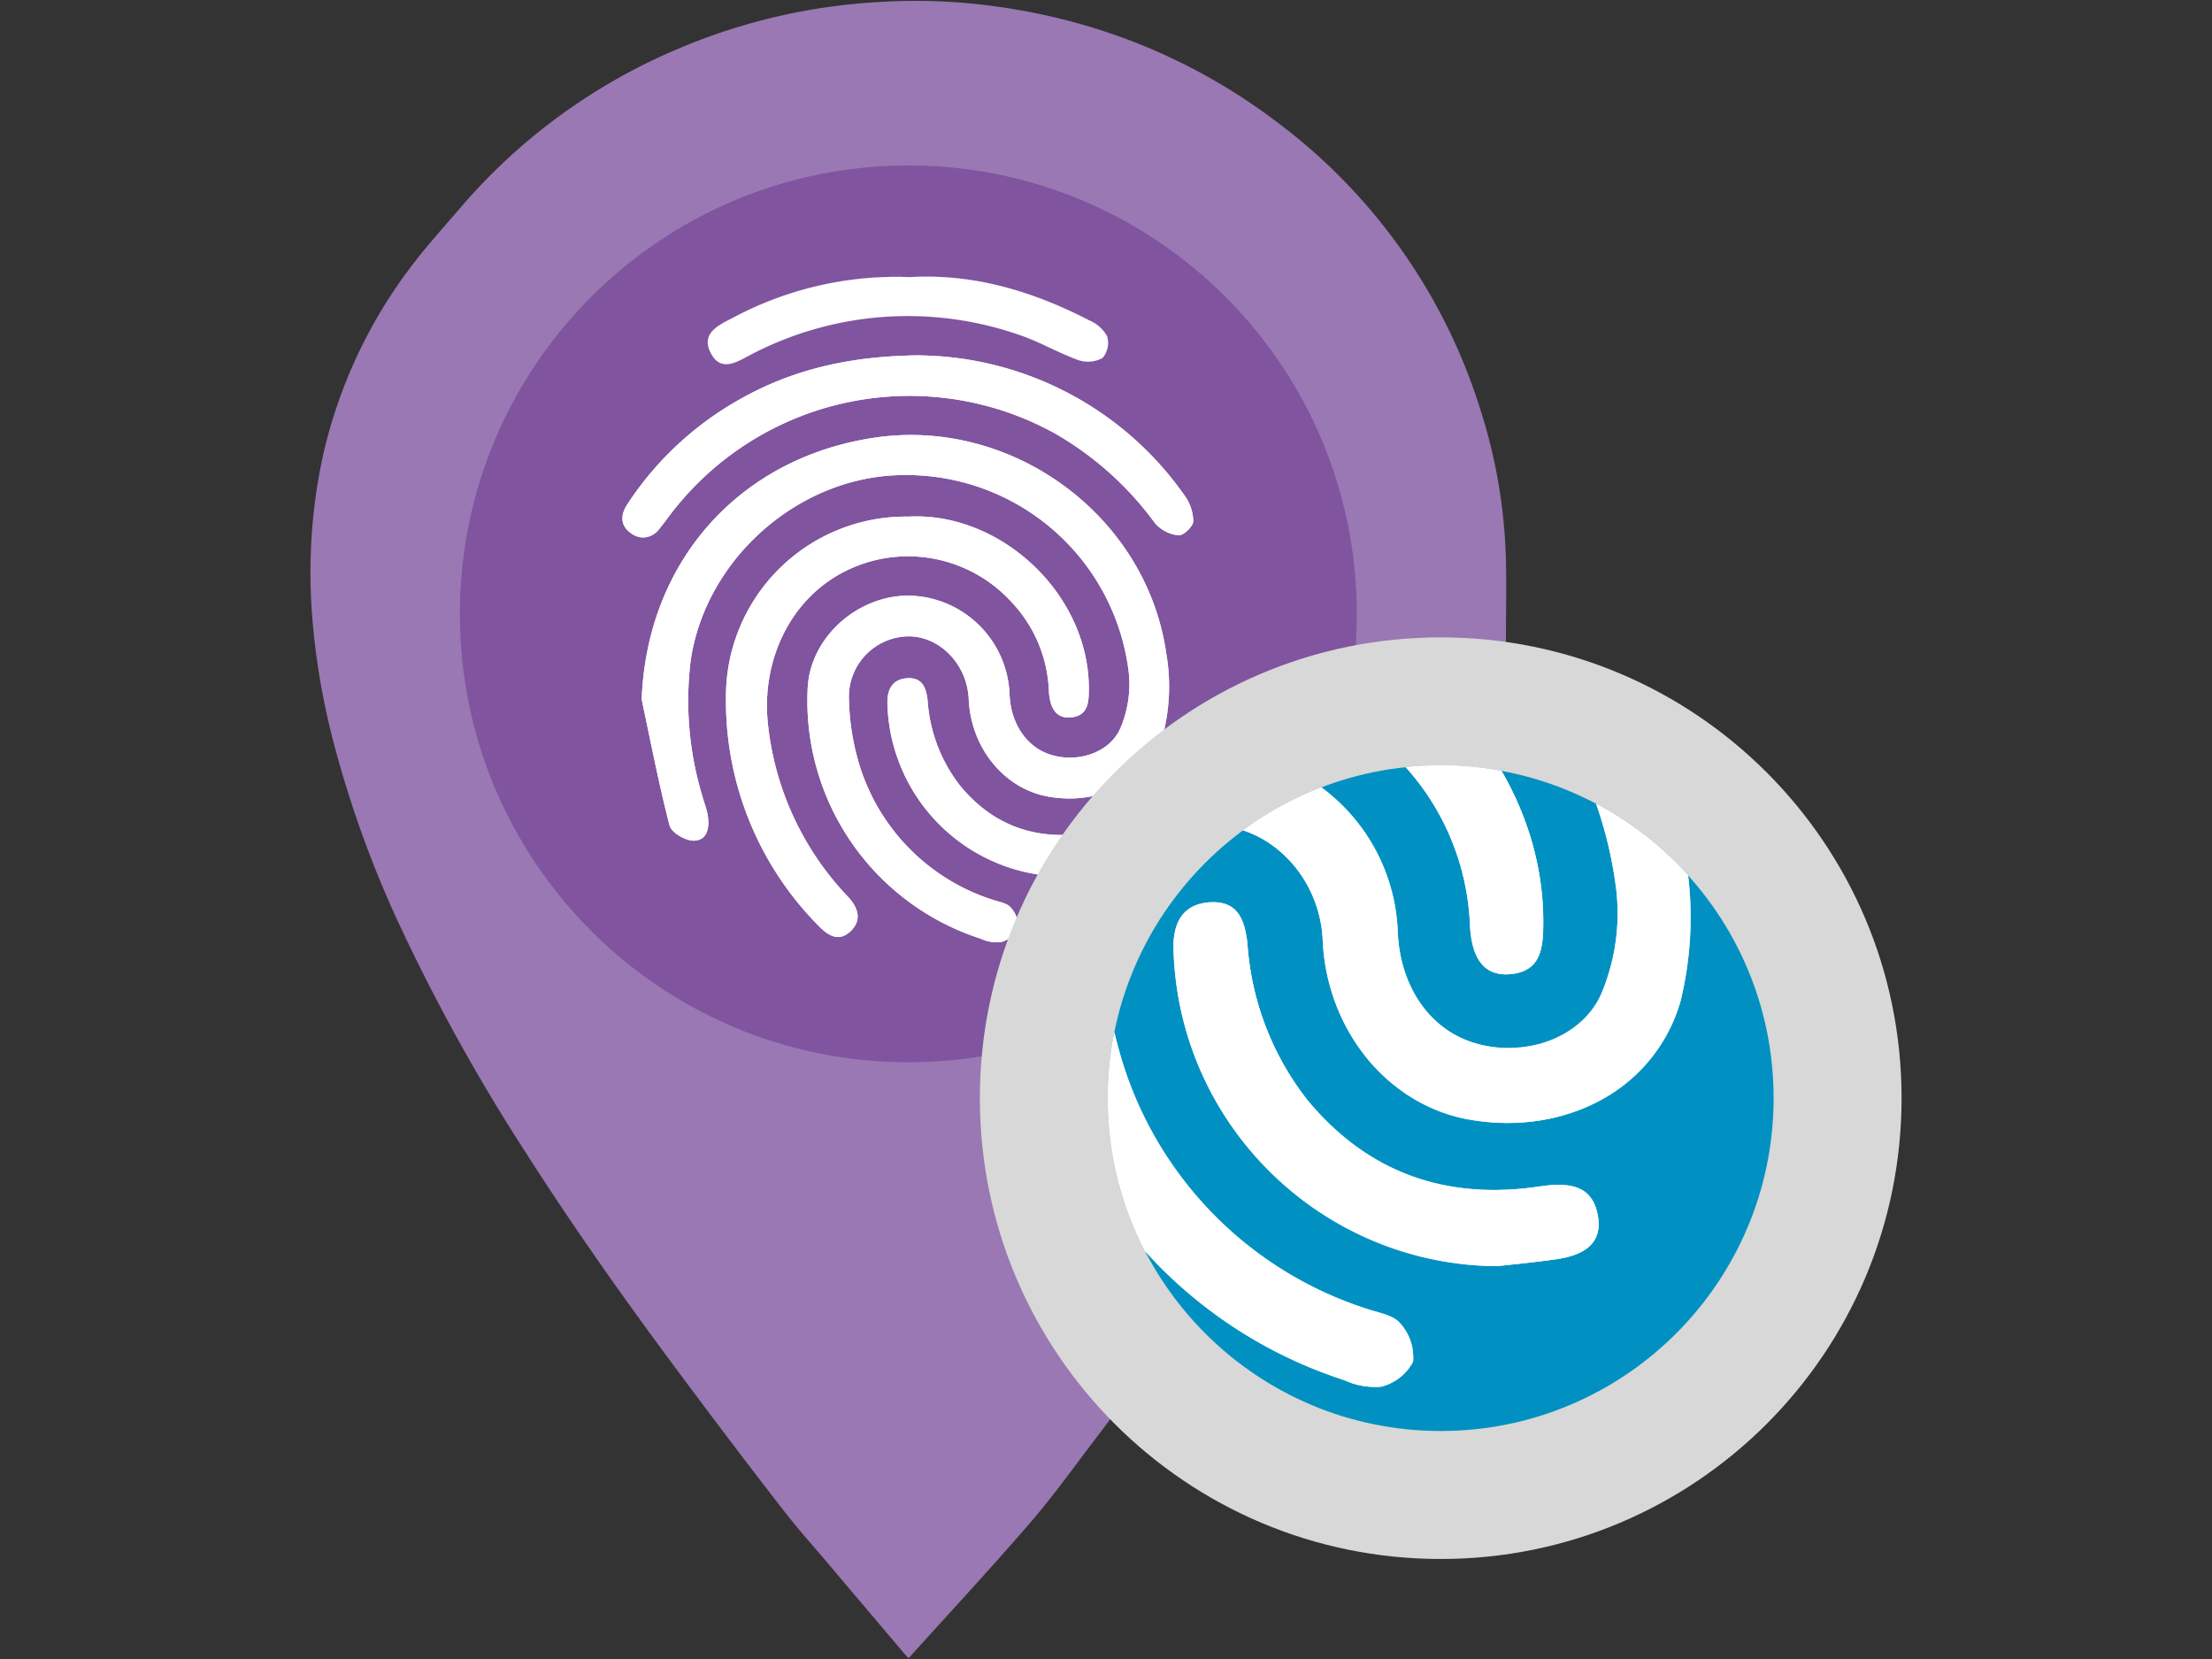
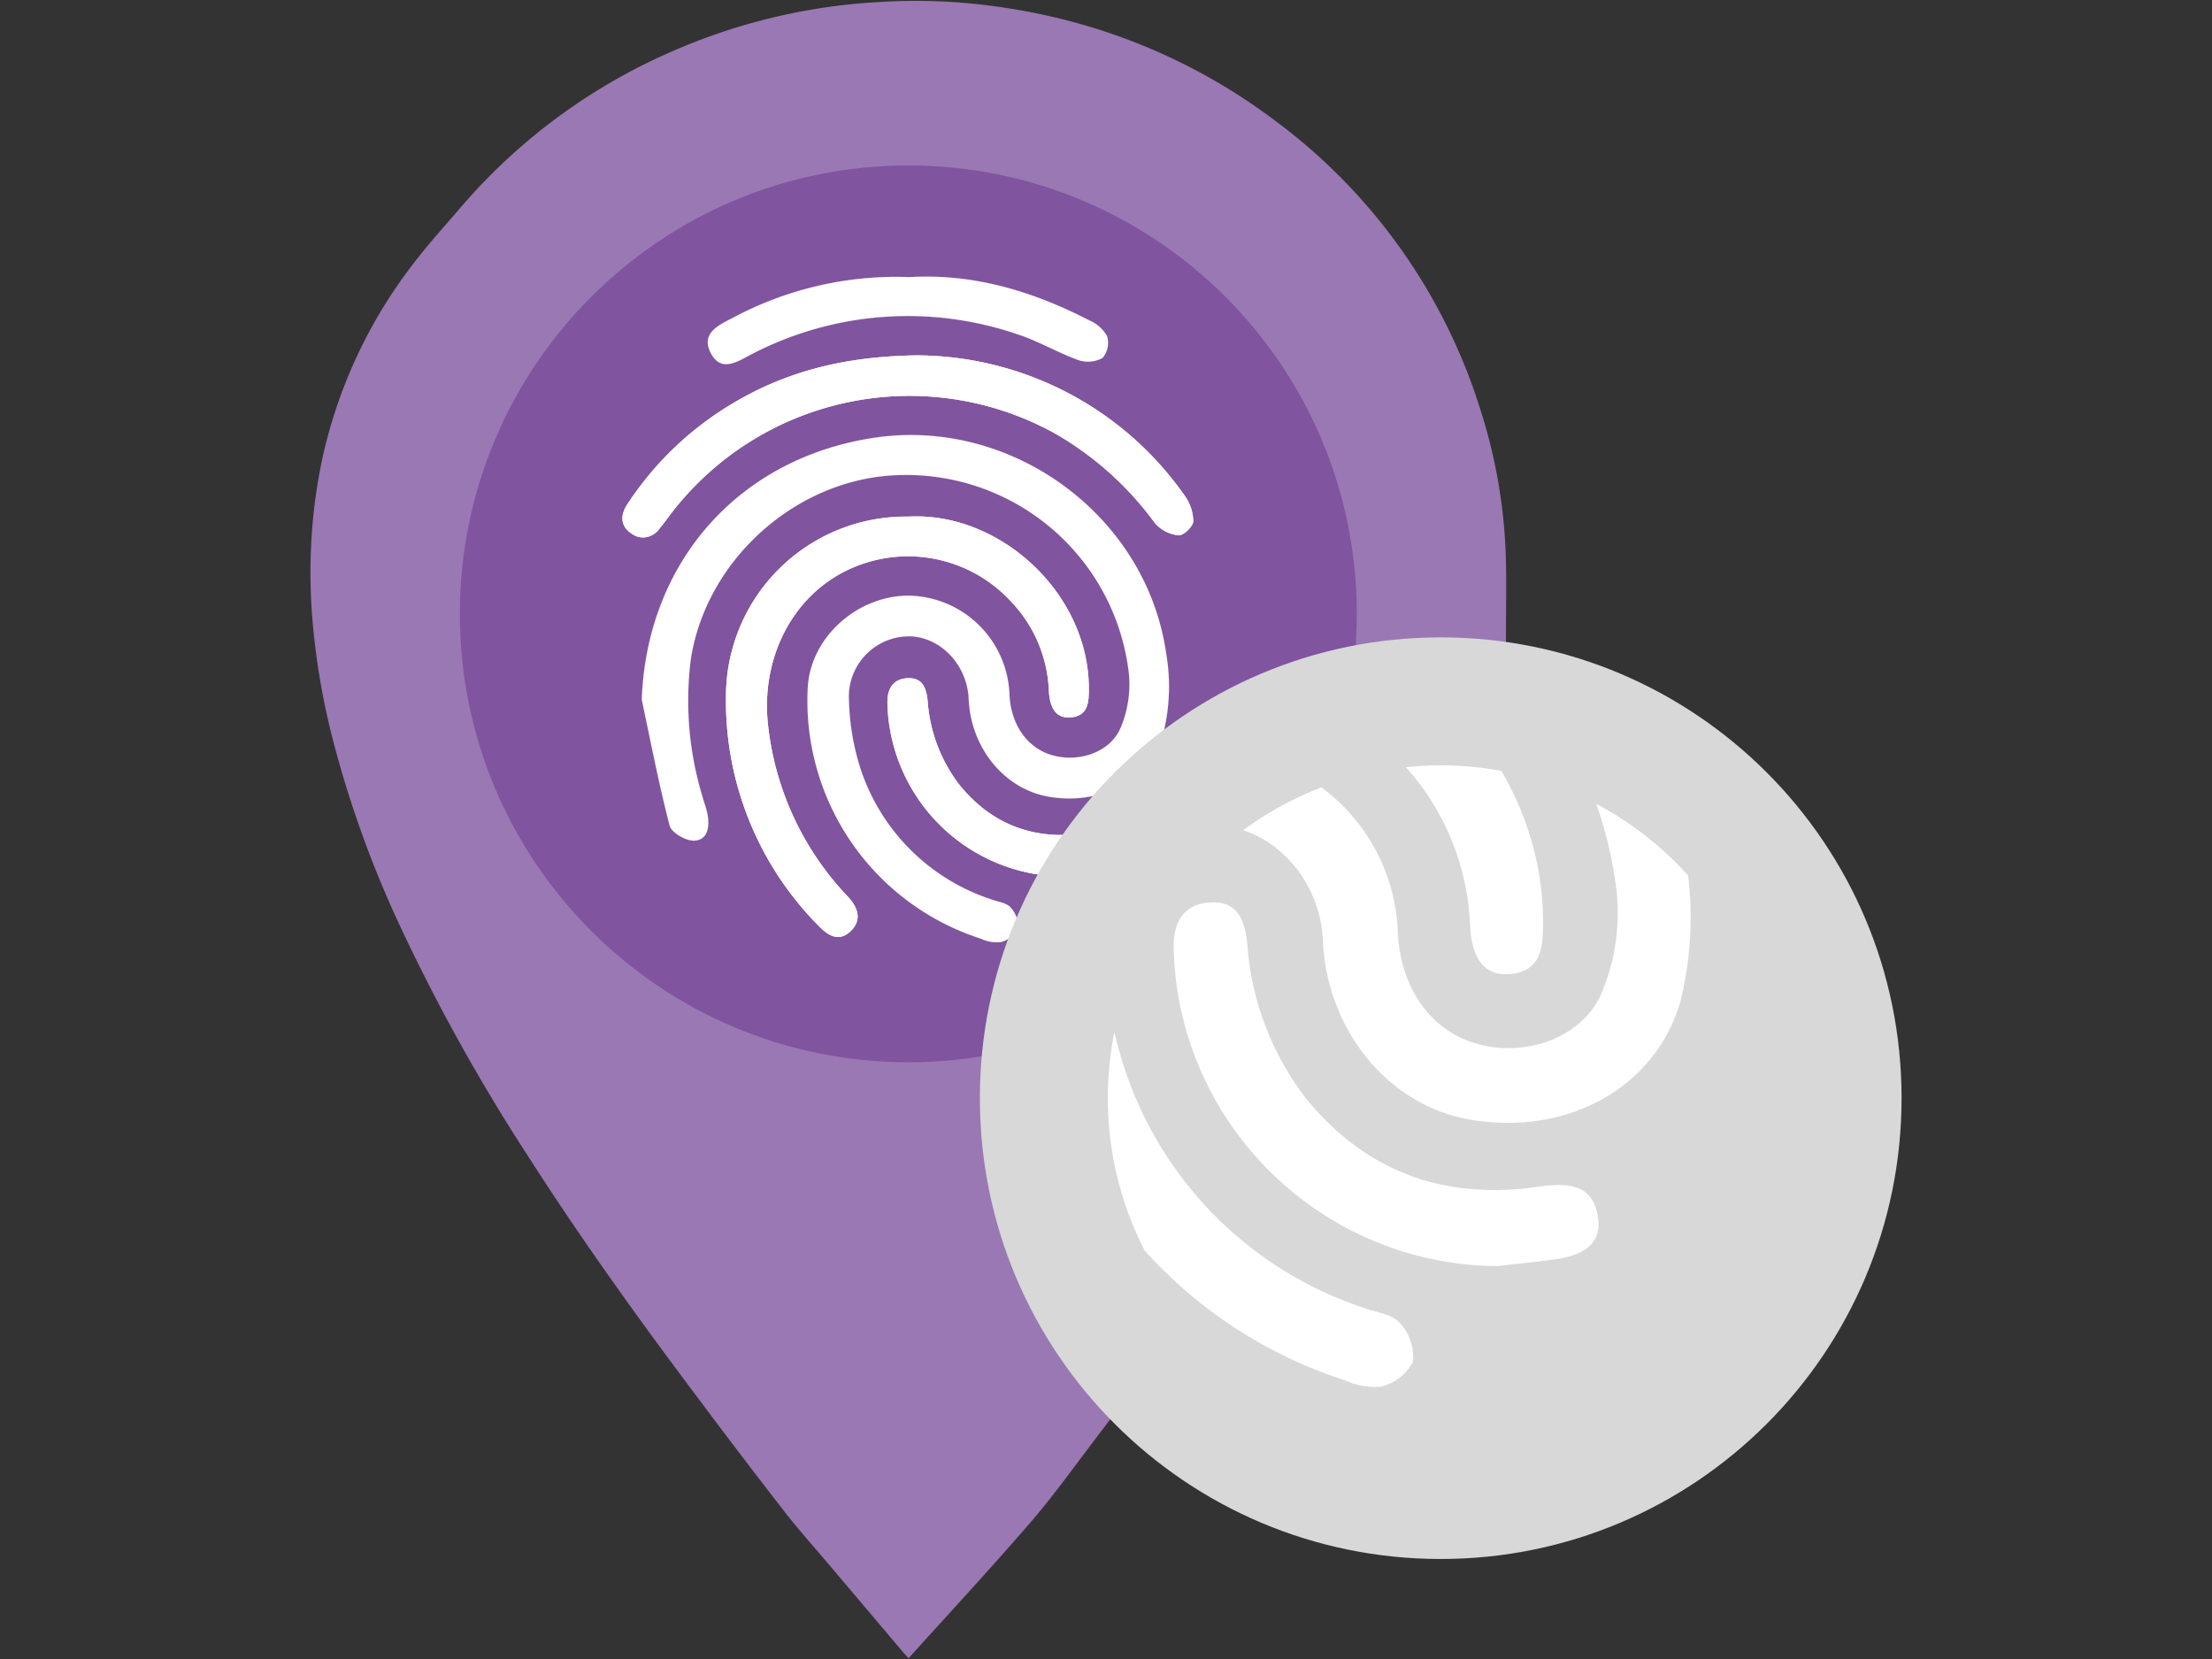
<svg xmlns="http://www.w3.org/2000/svg" width="80" height="60">
  <rect width="100%" height="100%" fill="#333333" stroke="none" />
  <defs>
    <clipPath id="a">
-       <path d="M40 27h23v24H40zm0 0" />
-     </clipPath>
+       </clipPath>
    <clipPath id="b">
      <path d="M64.145 39.715c0 6.648-5.391 12.039-12.04 12.039-6.648 0-12.039-5.39-12.039-12.04 0-6.648 5.391-12.034 12.04-12.034 6.648 0 12.039 5.386 12.039 12.035zm0 0" />
    </clipPath>
    <clipPath id="c">
      <path d="M40 27h22v24H40zm0 0" />
    </clipPath>
    <clipPath id="d">
      <path d="M64.145 39.715c0 6.648-5.391 12.039-12.04 12.039-6.648 0-12.039-5.39-12.039-12.04 0-6.648 5.391-12.034 12.04-12.034 6.648 0 12.039 5.386 12.039 12.035zm0 0" />
    </clipPath>
    <clipPath id="e">
      <path d="M40 27h16v23H40zm0 0" />
    </clipPath>
    <clipPath id="f">
      <path d="M64.145 39.715c0 6.648-5.391 12.039-12.04 12.039-6.648 0-12.039-5.39-12.039-12.04 0-6.648 5.391-12.034 12.04-12.034 6.648 0 12.039 5.386 12.039 12.035zm0 0" />
    </clipPath>
    <clipPath id="g">
      <path d="M42 32h16v14H42zm0 0" />
    </clipPath>
    <clipPath id="h">
      <path d="M64.145 39.715c0 6.648-5.391 12.039-12.04 12.039-6.648 0-12.039-5.39-12.039-12.04 0-6.648 5.391-12.034 12.04-12.034 6.648 0 12.039 5.386 12.039 12.035zm0 0" />
    </clipPath>
  </defs>
  <path d="M32.672 59.766l-2.692-3.18c-.554-.656-1.128-1.293-1.652-1.973a260.772 260.772 0 0 1-3.105-4.078c-2.157-2.867-4.25-5.785-6.184-8.812a68.525 68.525 0 0 1-4.539-8.164 38.993 38.993 0 0 1-2.5-6.957 25.96 25.96 0 0 1-.727-4.543 20.5 20.5 0 0 1 .024-3.02c.07-.871.203-1.734.39-2.586a17.754 17.754 0 0 1 3.31-6.98c.526-.684 1.112-1.325 1.671-1.98a21.176 21.176 0 0 1 7.828-5.716A21.596 21.596 0 0 1 31.848.07 21.082 21.082 0 0 1 36 .23c.95.13 1.89.317 2.816.567a21.345 21.345 0 0 1 7.325 3.586 20.652 20.652 0 0 1 7.406 10.453 19.33 19.33 0 0 1 .918 5.453c.02.902 0 1.813 0 2.711a20.548 20.548 0 0 1-.278 3.207 26.466 26.466 0 0 1-1.18 4.54 41.343 41.343 0 0 1-3.355 7.081 81.156 81.156 0 0 1-4.824 7.274c-1.789 2.425-3.613 4.824-5.433 7.23-.711.941-1.403 1.898-2.176 2.785-1.414 1.637-2.887 3.223-4.356 4.852a4.703 4.703 0 0 1-.191-.203zm0 0" fill="#9a78b3" />
  <path d="M49.07 22.203c0 8.957-7.261 16.215-16.218 16.215s-16.22-7.258-16.22-16.215 7.263-16.219 16.22-16.219c8.957 0 16.218 7.262 16.218 16.22zm0 0" fill="#80549f" />
  <path d="M54.086 45.855a5.807 5.807 0 0 1-5.77-5.617c-.023-.445.121-.84.637-.867.484-.035.625.277.672.73a5.096 5.096 0 0 0 1.066 2.786 4.223 4.223 0 0 0 4.141 1.554c.52-.074.95-.043 1.05.52.102.559-.331.723-.792.781-.332.043-.668.07-1.004.113zm0 0" fill="#fff" stroke-width=".367" stroke="#fff" stroke-miterlimit="10" />
  <path d="M23.21 25.3c.325 1.524.618 3.055 1.009 4.56.066.253.586.554.886.542.485-.015.56-.488.489-.914-.04-.242-.137-.476-.2-.715a11.904 11.904 0 0 1-.41-4.933c.563-3.652 3.91-6.61 7.625-6.66a8.1 8.1 0 0 1 8.215 7.14 4.05 4.05 0 0 1-.3 2.016c-.383.875-1.493 1.242-2.434.988-.918-.242-1.531-1.097-1.582-2.199a3.708 3.708 0 0 0-3.68-3.582c-1.863.02-3.516 1.535-3.613 3.32a9.037 9.037 0 0 0 6.25 9.082c.222.106.469.149.719.13a.984.984 0 0 0 .629-.493 1.014 1.014 0 0 0-.262-.762c-.145-.164-.442-.199-.676-.285a7.407 7.407 0 0 1-4.773-4.793 8.812 8.812 0 0 1-.399-2.402 2.186 2.186 0 0 1 2.04-2.324c.027 0 .05 0 .077-.004 1.157-.02 2.16 1.004 2.215 2.27.078 1.773 1.29 3.25 2.89 3.53 1.872.325 3.653-.582 4.16-2.343a7.032 7.032 0 0 0 .087-2.856c-.719-4.968-5.578-8.523-10.55-7.781-4.927.738-8.231 4.523-8.411 9.469zm9.626-6.616a6.507 6.507 0 0 0-6.578 6.43v.073a11.551 11.551 0 0 0 3.34 8.286c.34.355.734.609 1.16.207.426-.403.273-.856-.09-1.242a10.677 10.677 0 0 1-2.895-6.235c-.253-2.273.782-4.535 2.797-5.547a5.066 5.066 0 0 1 6.012 1.114 4.938 4.938 0 0 1 1.355 3.226c.028.477.18 1.016.817.945.601-.066.629-.546.625-1.074-.024-3.433-3.238-6.37-6.543-6.18zm.394-5.832c-2.59.027-4.687.546-6.62 1.675a11.676 11.676 0 0 0-3.919 3.711c-.253.387-.261.77.133 1.047.387.274.754.16 1.047-.195.16-.192.3-.395.453-.59a10.868 10.868 0 0 1 13.813-2.836c1.43.816 2.672 1.93 3.64 3.258.22.25.52.402.848.437.172.016.523-.32.531-.504a1.649 1.649 0 0 0-.316-.937 11.886 11.886 0 0 0-9.61-5.063zm-.328-2.829a12.521 12.521 0 0 0-6.406 1.477c-.523.266-1.152.559-.793 1.262.379.734.973.308 1.477.05a12.247 12.247 0 0 1 9.62-.722c.75.242 1.446.66 2.192.93.293.101.61.074.883-.075a.84.84 0 0 0 .164-.785 1.32 1.32 0 0 0-.64-.57c-2.04-1.055-4.188-1.703-6.497-1.567zm5.57 21.676c.368-.043.739-.078 1.106-.129.508-.066.984-.254.875-.863-.11-.621-.586-.66-1.156-.574-1.824.273-3.375-.258-4.574-1.715a5.618 5.618 0 0 1-1.176-3.082c-.055-.492-.207-.84-.746-.805-.57.04-.727.469-.703.957a6.421 6.421 0 0 0 6.375 6.211zm0 0" fill="#fff" stroke-width=".003" stroke="#fff" stroke-miterlimit="10" />
-   <path d="M23.21 25.3c.18-4.945 3.485-8.73 8.411-9.468 4.973-.742 9.832 2.805 10.555 7.781.168.95.136 1.922-.09 2.856-.508 1.761-2.29 2.668-4.156 2.34-1.606-.278-2.813-1.758-2.89-3.528-.06-1.265-1.06-2.293-2.216-2.27a2.189 2.189 0 0 0-2.12 2.325c.019.816.155 1.625.401 2.406a7.418 7.418 0 0 0 4.77 4.793c.234.082.531.117.676.285.191.203.285.48.261.762a.974.974 0 0 1-.628.492 1.421 1.421 0 0 1-.72-.129 9.045 9.045 0 0 1-6.25-9.082c.099-1.785 1.75-3.3 3.618-3.32a3.71 3.71 0 0 1 3.68 3.582c.05 1.102.664 1.957 1.578 2.2.941.253 2.055-.114 2.433-.99a4.09 4.09 0 0 0 .305-2.015 8.106 8.106 0 0 0-8.215-7.14c-3.718.05-7.066 3.008-7.629 6.66a11.89 11.89 0 0 0 .407 4.93c.062.242.164.472.203.714.07.43-.004.903-.492.918-.297.012-.817-.289-.883-.543-.39-1.504-.68-3.035-1.008-4.558zm0 0" fill="#fff" stroke-width=".003" stroke="#fff" stroke-miterlimit="10" />
  <path d="M32.836 18.688c3.309-.192 6.52 2.746 6.539 6.183.004.527-.02 1.004-.625 1.07-.637.07-.785-.468-.813-.941a4.959 4.959 0 0 0-1.355-3.23 5.064 5.064 0 0 0-6.016-1.114c-2.02 1.016-3.046 3.274-2.793 5.547.25 2.34 1.27 4.531 2.895 6.23.363.391.516.84.09 1.247-.43.406-.82.148-1.16-.207a11.551 11.551 0 0 1-3.34-8.285 6.502 6.502 0 0 1 6.508-6.5h.07zm0 0" fill="#fff" stroke-width=".003" stroke="#fff" stroke-miterlimit="10" />
  <path d="M33.23 12.855a11.873 11.873 0 0 1 9.606 5.067c.2.27.312.598.316.933-.004.184-.355.52-.527.504a1.312 1.312 0 0 1-.852-.437 11.62 11.62 0 0 0-3.636-3.258A10.868 10.868 0 0 0 24.324 18.5c-.152.195-.293.398-.453.59a.714.714 0 0 1-.984.238c-.02-.015-.043-.027-.063-.043-.394-.277-.387-.664-.133-1.047 1-1.527 2.344-2.797 3.918-3.71 1.934-1.126 4.032-1.645 6.621-1.673zM38.473 31.7a6.424 6.424 0 0 1-6.375-6.212c-.024-.488.136-.914.703-.957.539-.035.691.313.746.809a5.606 5.606 0 0 0 1.176 3.078c1.199 1.457 2.75 1.984 4.578 1.715.57-.082 1.047-.047 1.152.574.11.61-.367.797-.875.863-.367.051-.738.086-1.105.13zm0 0" fill="#fff" stroke-width=".003" stroke="#fff" stroke-miterlimit="10" />
  <path d="M68.773 39.715c0 9.207-7.464 16.668-16.668 16.668-9.203 0-16.667-7.461-16.667-16.668 0-9.203 7.464-16.664 16.667-16.664 9.204 0 16.668 7.46 16.668 16.664zm0 0" fill="#d7d8d7" />
-   <path d="M64.145 39.715c0 6.648-5.391 12.039-12.04 12.039-6.648 0-12.039-5.39-12.039-12.04 0-6.648 5.391-12.034 12.04-12.034 6.648 0 12.039 5.386 12.039 12.035zm0 0" fill="#0091c2" />
  <g clip-path="url(#a)">
    <g clip-path="url(#b)" fill="#fff">
      <path d="M26.14 34.047c.594 2.797 1.133 5.605 1.852 8.367.121.465 1.074 1.02 1.625.996.89-.027 1.028-.894.899-1.676-.075-.445-.254-.875-.368-1.312a21.84 21.84 0 0 1-.753-9.055c1.035-6.703 7.175-12.129 13.996-12.222 7.648-.157 14.172 5.503 15.074 13.105a7.452 7.452 0 0 1-.55 3.7c-.704 1.605-2.74 2.277-4.47 1.812-1.683-.446-2.808-2.016-2.902-4.035a6.803 6.803 0 0 0-6.754-6.575c-3.418.035-6.45 2.817-6.629 6.094a16.586 16.586 0 0 0 11.47 16.668c.41.191.86.27 1.32.234.492-.12.91-.449 1.153-.902a1.864 1.864 0 0 0-.48-1.398c-.267-.301-.81-.364-1.24-.524a13.606 13.606 0 0 1-8.76-8.797 16.106 16.106 0 0 1-.731-4.406 4.01 4.01 0 0 1 3.742-4.266c.05 0 .094 0 .144-.007 2.121-.035 3.965 1.843 4.063 4.164.144 3.254 2.367 5.965 5.305 6.48 3.433.598 6.703-1.066 7.636-4.3.407-1.715.465-3.5.157-5.239-1.317-9.121-10.235-15.644-19.364-14.281-9.039 1.355-15.101 8.3-15.433 17.375zm17.665-12.145c-6.594-.07-11.992 5.215-12.07 11.801v.137a21.193 21.193 0 0 0 6.128 15.207c.621.652 1.348 1.117 2.13.379.78-.739.5-1.57-.165-2.281a19.563 19.563 0 0 1-5.312-11.442c-.47-4.172 1.433-8.32 5.132-10.18a9.298 9.298 0 0 1 11.032 2.043 9.06 9.06 0 0 1 2.488 5.922c.05.875.328 1.864 1.496 1.735 1.106-.121 1.156-1.004 1.148-1.97-.042-6.304-5.94-11.694-12.007-11.343zm.722-10.699c-4.75.047-8.601 1-12.148 3.074a21.416 21.416 0 0 0-7.191 6.809c-.465.71-.481 1.414.242 1.922.71.504 1.386.293 1.922-.36.296-.351.554-.722.832-1.082 6.03-7.726 16.77-9.93 25.347-5.203a21.39 21.39 0 0 1 6.684 5.977 2.4 2.4 0 0 0 1.555.805c.316.027.96-.586.976-.926a3.022 3.022 0 0 0-.582-1.719 21.817 21.817 0 0 0-17.637-9.293zm-.601-5.191a22.923 22.923 0 0 0-11.754 2.71c-.961.485-2.117 1.024-1.457 2.313.695 1.348 1.785.567 2.71.094a22.456 22.456 0 0 1 17.657-1.324c1.375.441 2.652 1.21 4.02 1.703.539.187 1.12.137 1.62-.133a1.54 1.54 0 0 0 .301-1.441 2.415 2.415 0 0 0-1.175-1.047c-3.743-1.938-7.684-3.125-11.922-2.875zm10.222 39.777c.676-.078 1.356-.14 2.032-.234.93-.121 1.804-.465 1.605-1.586-.203-1.14-1.078-1.211-2.125-1.055-3.347.504-6.191-.473-8.394-3.144a10.338 10.338 0 0 1-2.157-5.657c-.101-.902-.379-1.543-1.367-1.476-1.047.07-1.336.86-1.293 1.754.207 6.324 5.371 11.355 11.7 11.398zm0 0" />
      <path d="M49.734 50.16c-.386 0-.765-.082-1.105-.242-7.156-2.309-11.875-9.164-11.473-16.672.18-3.27 3.219-6.062 6.633-6.098 1.77.016 3.438.7 4.703 1.93a6.776 6.776 0 0 1 2.055 4.649c.047.992.34 1.89.855 2.605a3.62 3.62 0 0 0 2.047 1.426c1.61.433 3.723-.121 4.461-1.809a7.447 7.447 0 0 0 .55-3.699 14.824 14.824 0 0 0-5.007-9.46 14.854 14.854 0 0 0-9.754-3.645c-.105 0-.207 0-.312.003-3.285.043-6.543 1.332-9.164 3.633-2.61 2.29-4.325 5.336-4.825 8.586a21.652 21.652 0 0 0 .754 9.055c.043.164.094.328.145.488.086.266.176.543.219.824.058.344.105.985-.211 1.371-.16.196-.39.297-.688.31h-.031c-.54 0-1.473-.52-1.598-1-.547-2.099-.996-4.263-1.43-6.352-.136-.66-.277-1.344-.421-2.012v-.004c.164-4.469 1.703-8.473 4.453-11.586 2.765-3.125 6.562-5.129 10.984-5.793a16.651 16.651 0 0 1 6.739.387 17.474 17.474 0 0 1 5.949 2.879 17.297 17.297 0 0 1 4.406 4.785 16.264 16.264 0 0 1 2.273 6.23c.309 1.75.254 3.512-.16 5.242a5.863 5.863 0 0 1-2.879 3.59c-1.379.754-3.07 1.008-4.757.715-1.422-.25-2.739-1.035-3.704-2.215-.964-1.18-1.535-2.695-1.605-4.27a4.504 4.504 0 0 0-1.273-2.964c-.754-.774-1.723-1.195-2.727-1.195h-.059c-.05.007-.093.007-.144.007a4.012 4.012 0 0 0-3.738 4.262c.035 1.48.28 2.965.73 4.406a13.617 13.617 0 0 0 9.14 8.914c.329.094.669.188.86.407.348.382.523.894.48 1.398a1.816 1.816 0 0 1-1.156.906c-.07.004-.144.008-.215.008zm-5.941-23.004c-3.418.035-6.453 2.824-6.629 6.09A16.586 16.586 0 0 0 48.633 49.91c.34.16.719.246 1.105.246.067 0 .137-.004.211-.008.485-.12.906-.449 1.153-.902a1.845 1.845 0 0 0-.48-1.394c-.192-.215-.528-.313-.856-.403-.13-.039-.262-.078-.383-.12a13.628 13.628 0 0 1-8.766-8.798 16.282 16.282 0 0 1-.73-4.41 4.025 4.025 0 0 1 3.746-4.27c.05 0 .094 0 .144-.007h.059c1.008 0 1.977.426 2.73 1.199a4.536 4.536 0 0 1 1.278 2.969c.07 1.574.636 3.09 1.601 4.265.965 1.18 2.278 1.965 3.7 2.215 1.69.29 3.378.035 4.753-.715 1.434-.785 2.43-2.023 2.88-3.586.413-1.73.464-3.492.156-5.238a16.114 16.114 0 0 0-2.274-6.23 17.283 17.283 0 0 0-4.402-4.785 17.442 17.442 0 0 0-5.95-2.88 16.562 16.562 0 0 0-6.734-.382c-4.418.66-8.215 2.664-10.98 5.789-2.75 3.113-4.29 7.117-4.45 11.582.141.672.286 1.355.422 2.012.434 2.093.883 4.257 1.426 6.355.125.477 1.055.996 1.594.996.012 0 .02 0 .031-.004.293-.008.524-.11.684-.304.316-.383.265-1.024.21-1.368a6.104 6.104 0 0 0-.218-.824c-.05-.16-.105-.324-.148-.488a21.78 21.78 0 0 1-.754-9.055c.504-3.25 2.218-6.3 4.832-8.594 2.62-2.296 5.875-3.585 9.164-3.632h.312c3.59 0 7.043 1.285 9.758 3.644a14.847 14.847 0 0 1 5.012 9.465 7.487 7.487 0 0 1-.555 3.7c-.738 1.69-2.852 2.25-4.469 1.816a3.66 3.66 0 0 1-2.05-1.43c-.512-.715-.81-1.617-.856-2.61a6.763 6.763 0 0 0-2.05-4.644 6.788 6.788 0 0 0-4.696-1.926zm-4.629 22.649c-.492 0-.937-.375-1.305-.758a21.08 21.08 0 0 1-4.593-6.988 21.07 21.07 0 0 1-1.536-8.22v-.136a11.86 11.86 0 0 1 3.594-8.398 11.854 11.854 0 0 1 8.348-3.403h.137v.008a8.91 8.91 0 0 1 .566-.015c2.734 0 5.516 1.148 7.707 3.203 2.352 2.203 3.711 5.175 3.734 8.156.004 1.043-.074 1.851-1.152 1.973-.387.043-.71-.04-.95-.239-.323-.277-.507-.777-.55-1.5a9.025 9.025 0 0 0-2.488-5.918 9.228 9.228 0 0 0-5.172-2.875 9.225 9.225 0 0 0-5.856.832c-1.785.895-3.21 2.356-4.128 4.22-.887 1.816-1.235 3.874-1.004 5.956a19.588 19.588 0 0 0 5.312 11.442c1.004 1.066.645 1.832.164 2.28-.285.274-.562.38-.828.38zm4.508-27.899a11.86 11.86 0 0 0-8.344 3.403 11.874 11.874 0 0 0-3.594 8.394v.137a21.083 21.083 0 0 0 1.536 8.219 21.164 21.164 0 0 0 4.593 6.984c.559.582 1.305 1.152 2.125.379.477-.45.836-1.211-.164-2.274a19.583 19.583 0 0 1-3.601-5.285 19.456 19.456 0 0 1-1.711-6.16c-.235-2.086.113-4.144 1.004-5.957.918-1.867 2.343-3.328 4.129-4.223a9.214 9.214 0 0 1 5.859-.832 9.215 9.215 0 0 1 5.176 2.875 9.016 9.016 0 0 1 2.488 5.922c.043.719.227 1.223.55 1.492.239.204.563.286.95.239 1.07-.117 1.148-.922 1.14-1.965-.019-2.977-1.378-5.95-3.73-8.152-2.191-2.055-4.973-3.204-7.715-3.204-.183 0-.37.004-.558.016l-.004-.008h-.13zm10.476 23.887A11.732 11.732 0 0 1 46 42.449a11.74 11.74 0 0 1-3.555-8.054c-.035-.762.16-1.684 1.293-1.762.047-.004.09-.004.133-.004.941 0 1.156.707 1.242 1.484.137 2.067.883 4.02 2.157 5.653 2.14 2.601 4.96 3.664 8.394 3.148.977-.148 1.914-.125 2.125 1.055.066.386.012.707-.172.953-.242.332-.71.539-1.441.633-.446.062-.899.113-1.34.164-.23.023-.457.047-.688.074zm-10.277-13.16c-.039 0-.086.004-.133.004-1.129.078-1.32 1-1.285 1.758a11.751 11.751 0 0 0 3.55 8.05 11.722 11.722 0 0 0 8.145 3.344c.23-.027.457-.05.688-.078a42.45 42.45 0 0 0 1.34-.16c.726-.094 1.195-.301 1.437-.633.18-.246.239-.563.168-.95-.207-1.171-1.14-1.198-2.12-1.05-3.427.516-6.255-.543-8.395-3.148a10.243 10.243 0 0 1-2.16-5.657c-.086-.77-.297-1.48-1.235-1.48zM26.22 23.289c-.262 0-.528-.094-.79-.277-.663-.469-.753-1.153-.245-1.926a21.576 21.576 0 0 1 7.191-6.813c3.508-2.046 7.371-3.023 12.152-3.074h.004v.008a21.9 21.9 0 0 1 9.942 2.512 21.94 21.94 0 0 1 7.691 6.777c.367.504.57 1.098.586 1.723-.012.199-.227.472-.438.66-.199.172-.39.27-.519.27h-.023a2.411 2.411 0 0 1-1.56-.805 21.568 21.568 0 0 0-6.679-5.98 20 20 0 0 0-13.629-2.067 19.956 19.956 0 0 0-12.027 7.687c-.168.22-.34.45-.52.668-.347.422-.738.637-1.136.637zm18.308-12.086c-4.78.05-8.64 1.027-12.148 3.078a21.477 21.477 0 0 0-7.188 6.809c-.507.77-.421 1.45.243 1.918.66.469 1.34.34 1.918-.36.18-.218.351-.449.515-.668.102-.136.207-.277.317-.414a19.965 19.965 0 0 1 11.718-7.273 19.968 19.968 0 0 1 13.633 2.066 21.568 21.568 0 0 1 6.68 5.98 2.389 2.389 0 0 0 1.578.806c.129 0 .32-.102.516-.27.21-.188.425-.46.433-.656a3.056 3.056 0 0 0-.578-1.719 21.902 21.902 0 0 0-7.695-6.773 21.875 21.875 0 0 0-9.938-2.516zm-12.78.59a.987.987 0 0 1-.302-.047c-.293-.09-.535-.32-.734-.707-.195-.387-.242-.723-.145-1.023.192-.582.899-.942 1.52-1.258l.082-.04a22.977 22.977 0 0 1 11.758-2.71c.375-.024.75-.031 1.125-.031 3.48 0 7.027.953 10.8 2.906.497.21.915.582 1.176 1.047.153.508.04 1.047-.3 1.445a1.989 1.989 0 0 1-1.625.137c-.633-.227-1.254-.52-1.856-.801-.7-.328-1.426-.664-2.168-.906a22.312 22.312 0 0 0-8.96-1.149 22.34 22.34 0 0 0-8.692 2.477c-.094.047-.192.101-.29.152-.468.25-.945.508-1.39.508zM43.04 5.996c-3.793 0-7.531.938-10.867 2.727l-.082.043c-.625.312-1.328.671-1.516 1.25-.101.3-.054.636.145 1.02.195.386.437.616.726.706.524.16 1.117-.156 1.688-.46.097-.055.195-.106.289-.157a22.42 22.42 0 0 1 8.691-2.473 22.34 22.34 0 0 1 8.969 1.149c.742.238 1.469.578 2.168.906.602.281 1.223.574 1.855.8a2 2 0 0 0 1.618-.136c.336-.398.449-.934.297-1.437a2.43 2.43 0 0 0-1.172-1.047c-4.18-2.16-8.078-3.102-11.922-2.871-.293-.012-.594-.02-.887-.02zm0 0" />
    </g>
  </g>
  <g clip-path="url(#c)">
    <g clip-path="url(#d)" fill="#fff">
      <path d="M26.14 34.047c.333-9.074 6.395-16.02 15.434-17.375 9.13-1.363 18.047 5.144 19.371 14.281a12.79 12.79 0 0 1-.164 5.238c-.933 3.235-4.203 4.899-7.629 4.293-2.945-.507-5.16-3.222-5.304-6.472-.106-2.32-1.942-4.207-4.063-4.164a4.017 4.017 0 0 0-3.902 4.12c.008.052.008.094.008.145a15.88 15.88 0 0 0 .738 4.414 13.611 13.611 0 0 0 8.754 8.797c.43.153.972.215 1.238.524.352.375.524.882.48 1.398-.234.453-.66.781-1.152.902a2.643 2.643 0 0 1-1.32-.234A16.601 16.601 0 0 1 37.16 33.246c.18-3.277 3.211-6.059 6.637-6.094a6.81 6.81 0 0 1 6.754 6.575c.094 2.02 1.219 3.59 2.894 4.035 1.73.465 3.774-.207 4.47-1.813a7.545 7.545 0 0 0 .558-3.699c-.91-7.602-7.434-13.262-15.078-13.105-6.825.093-12.965 5.52-14 12.222a21.811 21.811 0 0 0 .746 9.047c.117.445.3.867.375 1.313.129.789-.008 1.656-.907 1.683-.543.024-1.496-.531-1.617-.996-.719-2.762-1.25-5.57-1.851-8.367zm0 0" />
      <path d="M49.734 50.16c-.386 0-.765-.082-1.105-.246a16.517 16.517 0 0 1-8.57-6.387 16.621 16.621 0 0 1-2.286-4.832 16.654 16.654 0 0 1-.617-5.449c.18-3.27 3.219-6.062 6.64-6.098a6.802 6.802 0 0 1 6.759 6.579c.09 2.007 1.226 3.59 2.894 4.03.235.067.469.106.7.134a4.731 4.731 0 0 1-.704-.125c-1.668-.446-2.804-2.028-2.898-4.04a6.793 6.793 0 0 0-6.75-6.57c-3.418.035-6.457 2.824-6.633 6.09-.098 1.844.11 3.676.617 5.445a16.632 16.632 0 0 0 2.282 4.836 16.686 16.686 0 0 0 3.699 3.86 16.637 16.637 0 0 0 4.867 2.523c.406.192.863.27 1.32.235.492-.122.914-.45 1.149-.899a1.82 1.82 0 0 0-.477-1.398c-.195-.223-.543-.32-.875-.41-.125-.036-.25-.07-.367-.11a13.659 13.659 0 0 1-8.754-8.8 15.975 15.975 0 0 1-.738-4.415c0-.05 0-.093-.008-.144a4.033 4.033 0 0 1 3.902-4.125h.074c1 0 1.961.422 2.72 1.195a4.577 4.577 0 0 1 1.277 2.973c.14 3.242 2.37 5.965 5.3 6.468 1.684.297 3.371.047 4.75-.707a5.855 5.855 0 0 0 2.875-3.582c.418-1.726.473-3.492.164-5.238a16.179 16.179 0 0 0-2.277-6.234 17.283 17.283 0 0 0-4.402-4.785 17.467 17.467 0 0 0-5.95-2.875 16.582 16.582 0 0 0-6.738-.387c-4.418.664-8.215 2.668-10.98 5.793-2.75 3.11-4.29 7.117-4.45 11.582.165.766.329 1.547.485 2.305.414 1.996.844 4.058 1.363 6.062.059.211.301.465.653.68.324.195.68.312.933.312h.031c.297-.008.528-.113.688-.304.32-.387.27-1.028.215-1.375-.043-.27-.133-.54-.215-.797-.055-.168-.113-.34-.16-.516a21.784 21.784 0 0 1-.746-9.047c.504-3.25 2.218-6.305 4.832-8.594 2.62-2.296 5.879-3.585 9.172-3.632.105 0 .207-.004.312-.004 3.586 0 7.04 1.289 9.754 3.648a14.86 14.86 0 0 1 5.016 9.465 7.568 7.568 0 0 1-.563 3.7c-.328.757-.984 1.355-1.848 1.683a2.447 2.447 0 0 1-.238.082c.984-.317 1.746-.992 2.082-1.77a7.55 7.55 0 0 0 .559-3.695 14.847 14.847 0 0 0-5.012-9.46 14.86 14.86 0 0 0-9.75-3.645c-.105 0-.207 0-.312.003-3.29.043-6.547 1.332-9.168 3.63-2.614 2.288-4.329 5.34-4.829 8.59a21.66 21.66 0 0 0 .747 9.046c.043.172.101.348.156.516.086.258.172.523.215.797.058.347.105.988-.215 1.378-.16.196-.39.297-.692.31h-.027c-.527 0-1.473-.532-1.594-1-.52-2.005-.949-4.067-1.367-6.063-.156-.754-.316-1.536-.484-2.305.164-4.469 1.703-8.473 4.453-11.586 2.765-3.125 6.562-5.129 10.984-5.793a16.51 16.51 0 0 1 6.739.387 17.38 17.38 0 0 1 5.953 2.875 17.357 17.357 0 0 1 4.406 4.785 16.33 16.33 0 0 1 2.277 6.234c.309 1.75.254 3.516-.168 5.242a5.845 5.845 0 0 1-2.879 3.586c-1.379.754-3.066 1.008-4.75.711-2.933-.508-5.164-3.23-5.308-6.476a4.552 4.552 0 0 0-1.274-2.969c-.754-.77-1.715-1.195-2.715-1.195a.49.49 0 0 0-.074.004 4.02 4.02 0 0 0-3.894 4.117c.008.05.008.093.008.144.035 1.485.28 2.973.738 4.414a13.633 13.633 0 0 0 8.75 8.793c.113.043.242.078.363.11.336.093.684.191.879.414.348.37.523.883.48 1.402-.238.453-.66.781-1.156.906-.074.004-.144.008-.215.008zm0 0" />
    </g>
  </g>
  <g clip-path="url(#e)">
    <g clip-path="url(#f)" fill="#fff">
      <path d="M43.805 21.91c6.07-.351 11.965 5.04 12 11.348.008.969-.035 1.844-1.145 1.965-1.172.129-1.441-.86-1.492-1.727a9.102 9.102 0 0 0-2.488-5.93 9.295 9.295 0 0 0-11.04-2.043c-3.706 1.864-5.593 6.008-5.124 10.18a19.52 19.52 0 0 0 5.312 11.434c.664.718.945 1.543.164 2.289-.789.746-1.508.273-2.129-.38-4-4.042-6.21-9.523-6.129-15.206.004-6.594 5.348-11.938 11.942-11.93h.129zm0 0" />
-       <path d="M39.184 49.809c-.352 0-.782-.196-1.325-.762a21.08 21.08 0 0 1-4.593-6.988 21.083 21.083 0 0 1-1.536-8.22 11.877 11.877 0 0 1 3.5-8.44 11.854 11.854 0 0 1 8.434-3.489h.141c.187-.012.375-.015.562-.015 2.742 0 5.528 1.148 7.719 3.203 2.348 2.207 3.703 5.18 3.723 8.16.007 1.043-.075 1.851-1.153 1.969a1.688 1.688 0 0 1-.195.011c-.3 0-.555-.086-.75-.25-.324-.277-.504-.761-.547-1.492a9.07 9.07 0 0 0-2.488-5.926 9.192 9.192 0 0 0-5.172-2.875 9.2 9.2 0 0 0-5.863.832c-1.786.899-3.215 2.36-4.125 4.223-.887 1.809-1.23 3.867-1 5.953a19.572 19.572 0 0 0 5.313 11.434c.55.59 1.026 1.468.163 2.289-.21.203-.472.383-.808.383zm4.48-27.895a11.852 11.852 0 0 0-8.43 3.488 11.861 11.861 0 0 0-3.5 8.438 21.083 21.083 0 0 0 1.536 8.219 21.164 21.164 0 0 0 4.593 6.984c1.063 1.113 1.696.785 2.125.379.86-.817.383-1.692-.164-2.281a19.484 19.484 0 0 1-3.601-5.278 19.456 19.456 0 0 1-1.711-6.16c-.235-2.086.113-4.144 1-5.957.91-1.863 2.34-3.324 4.125-4.223a9.251 9.251 0 0 1 5.87-.835 9.198 9.198 0 0 1 5.173 2.878 9.068 9.068 0 0 1 2.488 5.93c.043.727.223 1.215.547 1.488.238.2.555.282.941.235 1.074-.117 1.153-.922 1.145-1.961-.016-2.977-1.371-5.95-3.719-8.156-2.191-2.055-4.977-3.204-7.715-3.204-.187 0-.375.004-.562.016h-.14zm0 0" />
    </g>
  </g>
  <g clip-path="url(#g)">
    <g clip-path="url(#h)" fill="#fff">
      <path d="M54.148 45.79c-6.32-.044-11.492-5.075-11.699-11.4-.043-.894.25-1.675 1.293-1.753.988-.067 1.266.574 1.367 1.484.137 2.055.891 4.02 2.157 5.649 2.203 2.671 5.047 3.64 8.402 3.144 1.047-.148 1.922-.086 2.117 1.055.2 1.12-.676 1.465-1.605 1.586-.676.093-1.356.156-2.032.234zm0 0" />
-       <path d="M54.148 45.793a11.722 11.722 0 0 1-8.144-3.344 11.744 11.744 0 0 1-3.559-8.054c-.035-.758.16-1.676 1.293-1.762.047-.004.09-.004.133-.004.941 0 1.156.715 1.242 1.492a10.254 10.254 0 0 0 2.157 5.645c2.136 2.593 4.957 3.652 8.398 3.148.426-.062.965-.11 1.379.043.41.152.648.484.742 1.012.066.386.012.707-.172.953-.242.332-.71.539-1.441.633-.446.062-.899.113-1.34.164-.23.023-.457.047-.688.074zm-10.277-13.16c-.043 0-.086.004-.133.004-1.129.09-1.32 1.004-1.285 1.758a11.738 11.738 0 0 0 3.555 8.05 11.713 11.713 0 0 0 8.14 3.344c.23-.027.457-.05.688-.078a42.45 42.45 0 0 0 1.34-.16c.726-.094 1.195-.301 1.437-.633.18-.246.239-.563.168-.95-.144-.847-.652-1.109-1.398-1.109a5.38 5.38 0 0 0-.715.059c-3.438.508-6.266-.555-8.402-3.148a10.23 10.23 0 0 1-2.16-5.649c-.086-.777-.297-1.488-1.235-1.488zm0 0" />
    </g>
  </g>
</svg>